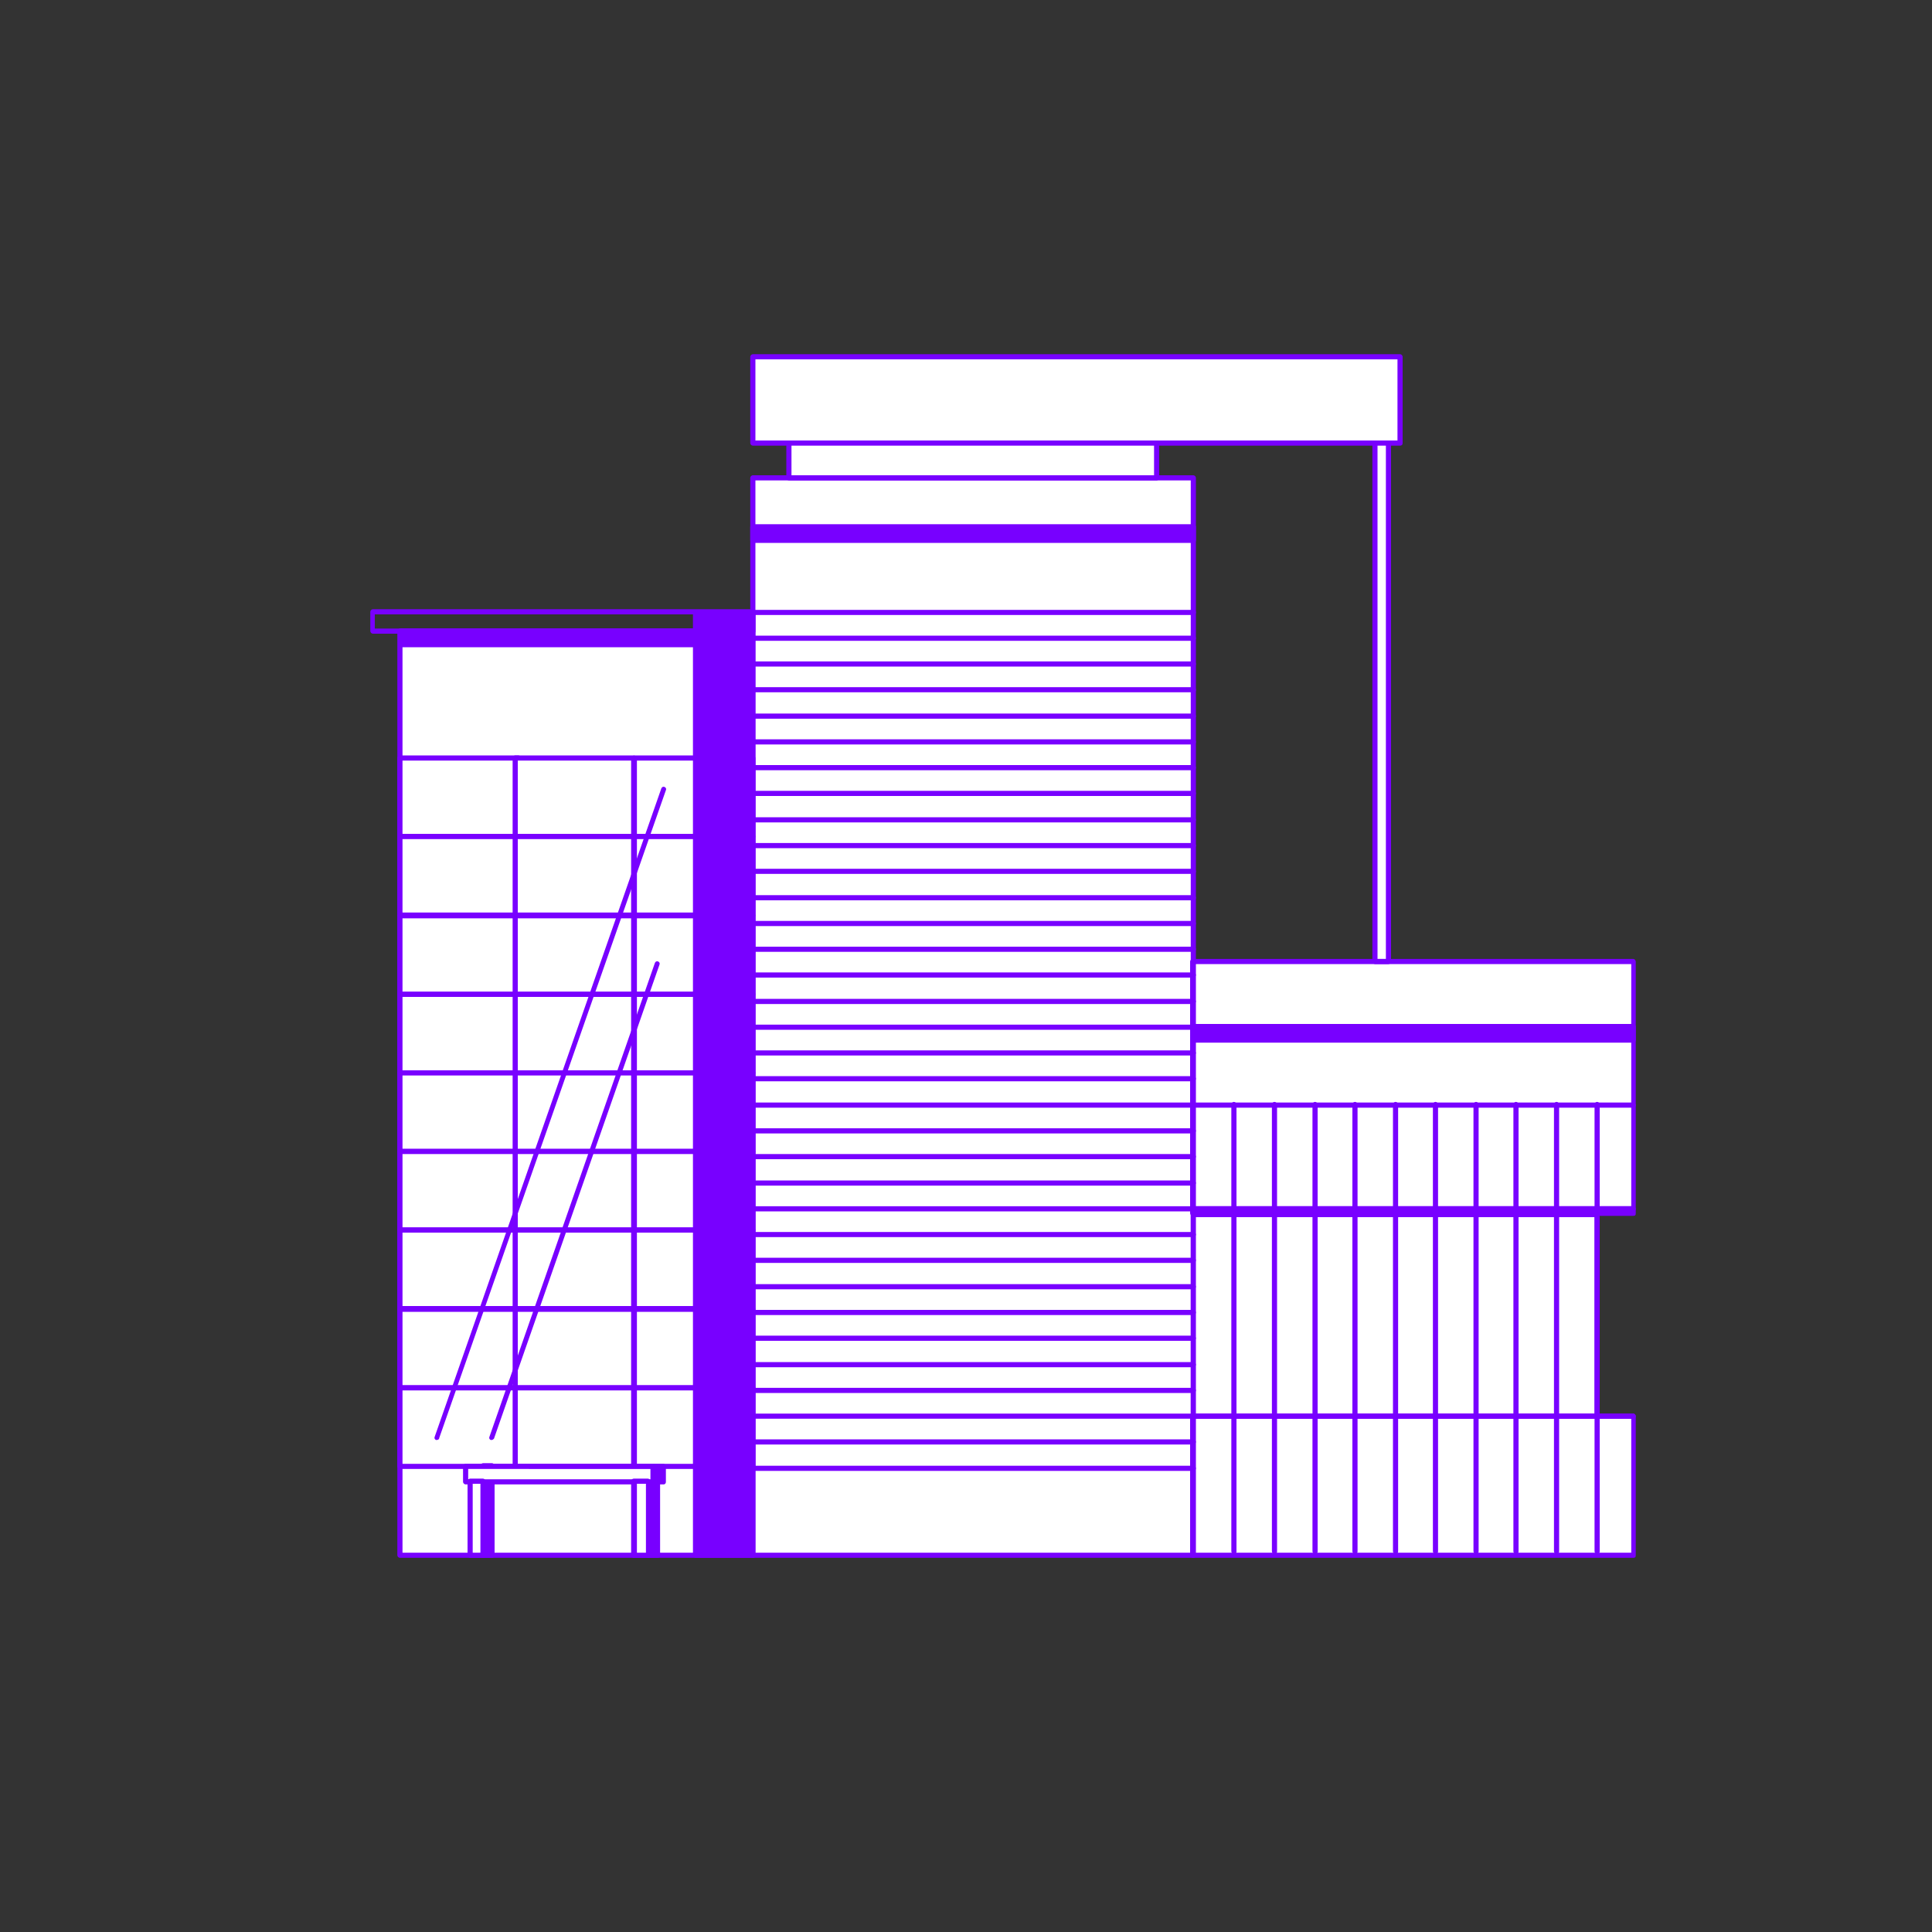
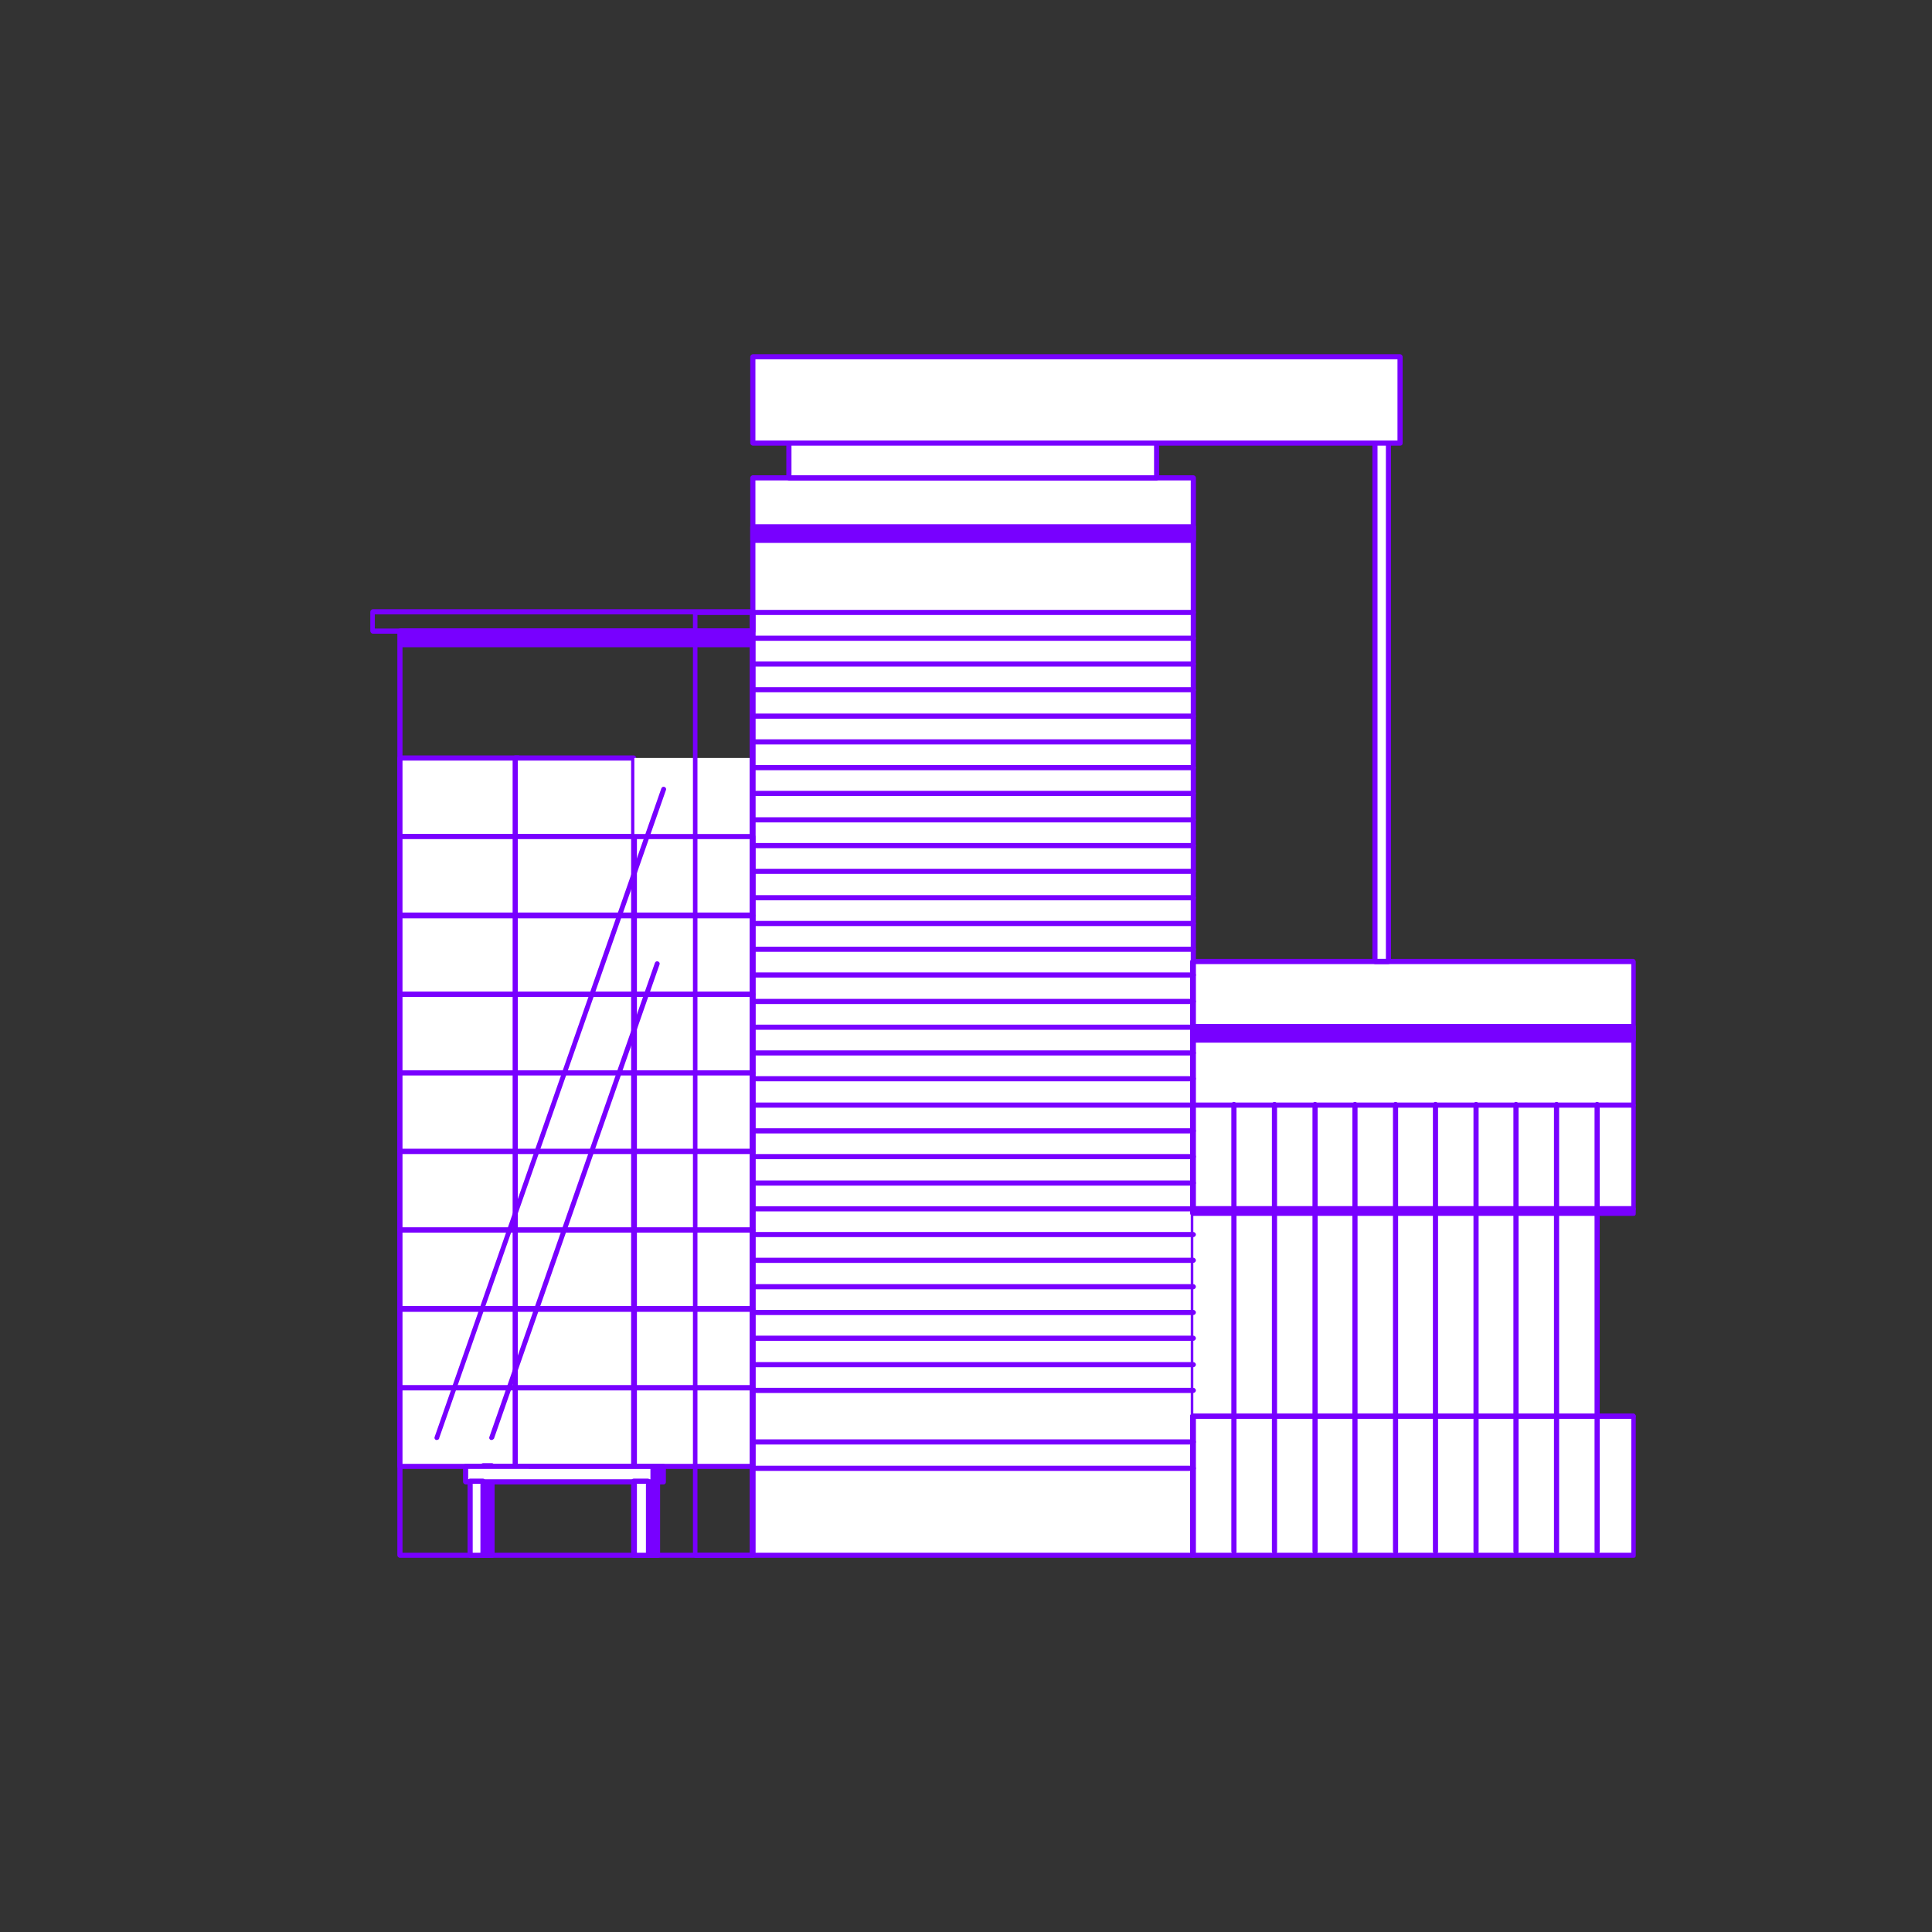
<svg xmlns="http://www.w3.org/2000/svg" version="1.1" id="Ebene_1" x="0px" y="0px" width="300px" height="300px" viewBox="0 0 300 300" style="enable-background:new 0 0 300 300;" xml:space="preserve">
  <rect x="0" y="0" width="300" height="300" fill="#333333" stroke="none" />
  <style type="text/css">
	.st0{fill:#FFFFFF;}
	.st1{fill:#7800FF;}
	.st2{fill:#FFFFFF;stroke:#7800FF;stroke-width:2;stroke-linecap:round;stroke-linejoin:round;stroke-miterlimit:10;}
	.st3{fill:none;}
	.st4{fill:none;stroke:#7800FF;stroke-width:2;stroke-linecap:round;stroke-linejoin:round;stroke-miterlimit:10;}
	.st5{fill:#D1FEF8;}
	.st6{fill:none;stroke:#7800FF;stroke-miterlimit:10;}
	.st7{fill:#FFFFFF;stroke:#7800FF;stroke-linecap:round;stroke-linejoin:round;stroke-miterlimit:10;}
</style>
  <g>
-     <rect x="62.1" y="98" class="st0" width="54.7" height="143.5" />
    <path class="st1" d="M116.9,241.9H62.1c-0.2,0-0.4-0.2-0.4-0.4V98c0-0.2,0.2-0.4,0.4-0.4h54.7c0.2,0,0.4,0.2,0.4,0.4v143.5   C117.3,241.8,117.1,241.9,116.9,241.9z M62.5,241.1h53.9V98.4H62.5V241.1z" />
  </g>
  <g>
    <rect x="116.9" y="74.2" class="st0" width="68.4" height="167.3" />
    <path class="st1" d="M185.3,241.9h-68.4c-0.2,0-0.4-0.2-0.4-0.4V74.2c0-0.2,0.2-0.4,0.4-0.4h68.4c0.2,0,0.4,0.2,0.4,0.4v167.3   C185.7,241.8,185.5,241.9,185.3,241.9z M117.3,241.1h67.6V74.6h-67.6V241.1z" />
  </g>
  <g>
    <rect x="116.9" y="55.4" class="st0" width="100.5" height="13.4" />
    <path class="st1" d="M217.4,69.2H116.9c-0.2,0-0.4-0.2-0.4-0.4V55.4c0-0.2,0.2-0.4,0.4-0.4h100.5c0.2,0,0.4,0.2,0.4,0.4v13.4   C217.8,69.1,217.6,69.2,217.4,69.2z M117.3,68.4H217V55.8h-99.7V68.4z" />
  </g>
  <g>
    <rect x="122.5" y="68.8" class="st0" width="57.1" height="5.4" />
    <path class="st1" d="M179.6,74.6h-57.1c-0.2,0-0.4-0.2-0.4-0.4v-5.4c0-0.2,0.2-0.4,0.4-0.4h57.1c0.2,0,0.4,0.2,0.4,0.4v5.4   C180,74.4,179.8,74.6,179.6,74.6z M122.9,73.8h56.3v-4.6h-56.3V73.8z" />
  </g>
  <g>
    <rect x="185.3" y="149.3" class="st0" width="68.4" height="38.4" />
-     <path class="st1" d="M253.6,188.1h-68.4c-0.2,0-0.4-0.2-0.4-0.4v-38.4c0-0.2,0.2-0.4,0.4-0.4h68.4c0.2,0,0.4,0.2,0.4,0.4v38.4   C254,187.9,253.9,188.1,253.6,188.1z M185.7,187.3h67.6v-37.6h-67.6V187.3z" />
+     <path class="st1" d="M253.6,188.1h-68.4c-0.2,0-0.4-0.2-0.4-0.4v-38.4c0-0.2,0.2-0.4,0.4-0.4h68.4c0.2,0,0.4,0.2,0.4,0.4v38.4   C254,187.9,253.9,188.1,253.6,188.1M185.7,187.3h67.6v-37.6h-67.6V187.3z" />
  </g>
  <g>
    <rect x="185.3" y="188.6" class="st0" width="62.7" height="31.3" />
-     <path class="st1" d="M248,220.3h-62.7c-0.2,0-0.4-0.2-0.4-0.4v-31.3c0-0.2,0.2-0.4,0.4-0.4H248c0.2,0,0.4,0.2,0.4,0.4v31.3   C248.4,220.1,248.2,220.3,248,220.3z M185.7,219.5h61.9V189h-61.9V219.5z" />
  </g>
  <g>
    <rect x="185.3" y="219.9" class="st0" width="68.4" height="21.6" />
    <path class="st1" d="M253.6,241.9h-68.4c-0.2,0-0.4-0.2-0.4-0.4v-21.6c0-0.2,0.2-0.4,0.4-0.4h68.4c0.2,0,0.4,0.2,0.4,0.4v21.6   C254,241.8,253.9,241.9,253.6,241.9z M185.7,241.1h67.6v-20.8h-67.6V241.1z" />
  </g>
  <g>
    <rect x="62.1" y="117.7" class="st0" width="18.4" height="12.2" />
    <path class="st1" d="M80.5,130.3H62.1c-0.2,0-0.4-0.2-0.4-0.4v-12.2c0-0.2,0.2-0.4,0.4-0.4h18.4c0.2,0,0.4,0.2,0.4,0.4v12.2   C80.9,130.1,80.8,130.3,80.5,130.3z M62.5,129.5h17.6v-11.4H62.5V129.5z" />
  </g>
  <g>
    <rect x="62.1" y="129.9" class="st0" width="18.4" height="12.2" />
    <path class="st1" d="M80.5,142.5H62.1c-0.2,0-0.4-0.2-0.4-0.4v-12.2c0-0.2,0.2-0.4,0.4-0.4h18.4c0.2,0,0.4,0.2,0.4,0.4v12.2   C80.9,142.4,80.8,142.5,80.5,142.5z M62.5,141.7h17.6v-11.4H62.5V141.7z" />
  </g>
  <g>
    <rect x="62.1" y="142.1" class="st0" width="18.4" height="12.2" />
    <path class="st1" d="M80.5,154.8H62.1c-0.2,0-0.4-0.2-0.4-0.4v-12.2c0-0.2,0.2-0.4,0.4-0.4h18.4c0.2,0,0.4,0.2,0.4,0.4v12.2   C80.9,154.6,80.8,154.8,80.5,154.8z M62.5,154h17.6v-11.4H62.5V154z" />
  </g>
  <g>
    <rect x="62.1" y="154.4" class="st0" width="18.4" height="12.2" />
    <path class="st1" d="M80.5,167H62.1c-0.2,0-0.4-0.2-0.4-0.4v-12.2c0-0.2,0.2-0.4,0.4-0.4h18.4c0.2,0,0.4,0.2,0.4,0.4v12.2   C80.9,166.8,80.8,167,80.5,167z M62.5,166.2h17.6v-11.4H62.5V166.2z" />
  </g>
  <g>
    <rect x="62.1" y="166.6" class="st0" width="18.4" height="12.2" />
    <path class="st1" d="M80.5,179.2H62.1c-0.2,0-0.4-0.2-0.4-0.4v-12.2c0-0.2,0.2-0.4,0.4-0.4h18.4c0.2,0,0.4,0.2,0.4,0.4v12.2   C80.9,179,80.8,179.2,80.5,179.2z M62.5,178.4h17.6V167H62.5V178.4z" />
  </g>
  <g>
    <rect x="62.1" y="178.8" class="st0" width="18.4" height="12.2" />
    <path class="st1" d="M80.5,191.4H62.1c-0.2,0-0.4-0.2-0.4-0.4v-12.2c0-0.2,0.2-0.4,0.4-0.4h18.4c0.2,0,0.4,0.2,0.4,0.4V191   C80.9,191.2,80.8,191.4,80.5,191.4z M62.5,190.6h17.6v-11.4H62.5V190.6z" />
  </g>
  <g>
    <rect x="62.1" y="191" class="st0" width="18.4" height="12.2" />
    <path class="st1" d="M80.5,203.6H62.1c-0.2,0-0.4-0.2-0.4-0.4V191c0-0.2,0.2-0.4,0.4-0.4h18.4c0.2,0,0.4,0.2,0.4,0.4v12.2   C80.9,203.5,80.8,203.6,80.5,203.6z M62.5,202.8h17.6v-11.4H62.5V202.8z" />
  </g>
  <g>
    <rect x="62.1" y="203.2" class="st0" width="18.4" height="12.2" />
    <path class="st1" d="M80.5,215.9H62.1c-0.2,0-0.4-0.2-0.4-0.4v-12.2c0-0.2,0.2-0.4,0.4-0.4h18.4c0.2,0,0.4,0.2,0.4,0.4v12.2   C80.9,215.7,80.8,215.9,80.5,215.9z M62.5,215.1h17.6v-11.4H62.5V215.1z" />
  </g>
  <g>
    <rect x="62.1" y="215.5" class="st0" width="18.4" height="12.2" />
    <path class="st1" d="M80.5,228.1H62.1c-0.2,0-0.4-0.2-0.4-0.4v-12.2c0-0.2,0.2-0.4,0.4-0.4h18.4c0.2,0,0.4,0.2,0.4,0.4v12.2   C80.9,227.9,80.8,228.1,80.5,228.1z M62.5,227.3h17.6v-11.4H62.5V227.3z" />
  </g>
  <g>
    <rect x="80" y="117.7" class="st0" width="18.4" height="12.2" />
    <path class="st1" d="M98.5,130.3H80c-0.2,0-0.4-0.2-0.4-0.4v-12.2c0-0.2,0.2-0.4,0.4-0.4h18.4c0.2,0,0.4,0.2,0.4,0.4v12.2   C98.9,130.1,98.7,130.3,98.5,130.3z M80.4,129.5H98v-11.4H80.4V129.5z" />
  </g>
  <g>
    <rect x="80" y="129.9" class="st0" width="18.4" height="12.2" />
    <path class="st1" d="M98.5,142.5H80c-0.2,0-0.4-0.2-0.4-0.4v-12.2c0-0.2,0.2-0.4,0.4-0.4h18.4c0.2,0,0.4,0.2,0.4,0.4v12.2   C98.9,142.4,98.7,142.5,98.5,142.5z M80.4,141.7H98v-11.4H80.4V141.7z" />
  </g>
  <g>
    <rect x="80" y="142.1" class="st0" width="18.4" height="12.2" />
    <path class="st1" d="M98.5,154.8H80c-0.2,0-0.4-0.2-0.4-0.4v-12.2c0-0.2,0.2-0.4,0.4-0.4h18.4c0.2,0,0.4,0.2,0.4,0.4v12.2   C98.9,154.6,98.7,154.8,98.5,154.8z M80.4,154H98v-11.4H80.4V154z" />
  </g>
  <g>
    <rect x="80" y="154.4" class="st0" width="18.4" height="12.2" />
    <path class="st1" d="M98.5,167H80c-0.2,0-0.4-0.2-0.4-0.4v-12.2c0-0.2,0.2-0.4,0.4-0.4h18.4c0.2,0,0.4,0.2,0.4,0.4v12.2   C98.9,166.8,98.7,167,98.5,167z M80.4,166.2H98v-11.4H80.4V166.2z" />
  </g>
  <g>
    <rect x="80" y="166.6" class="st0" width="18.4" height="12.2" />
    <path class="st1" d="M98.5,179.2H80c-0.2,0-0.4-0.2-0.4-0.4v-12.2c0-0.2,0.2-0.4,0.4-0.4h18.4c0.2,0,0.4,0.2,0.4,0.4v12.2   C98.9,179,98.7,179.2,98.5,179.2z M80.4,178.4H98V167H80.4V178.4z" />
  </g>
  <g>
    <rect x="80" y="178.8" class="st0" width="18.4" height="12.2" />
    <path class="st1" d="M98.5,191.4H80c-0.2,0-0.4-0.2-0.4-0.4v-12.2c0-0.2,0.2-0.4,0.4-0.4h18.4c0.2,0,0.4,0.2,0.4,0.4V191   C98.9,191.2,98.7,191.4,98.5,191.4z M80.4,190.6H98v-11.4H80.4V190.6z" />
  </g>
  <g>
    <rect x="80" y="191" class="st0" width="18.4" height="12.2" />
    <path class="st1" d="M98.5,203.6H80c-0.2,0-0.4-0.2-0.4-0.4V191c0-0.2,0.2-0.4,0.4-0.4h18.4c0.2,0,0.4,0.2,0.4,0.4v12.2   C98.9,203.5,98.7,203.6,98.5,203.6z M80.4,202.8H98v-11.4H80.4V202.8z" />
  </g>
  <g>
    <rect x="80" y="203.2" class="st0" width="18.4" height="12.2" />
    <path class="st1" d="M98.5,215.9H80c-0.2,0-0.4-0.2-0.4-0.4v-12.2c0-0.2,0.2-0.4,0.4-0.4h18.4c0.2,0,0.4,0.2,0.4,0.4v12.2   C98.9,215.7,98.7,215.9,98.5,215.9z M80.4,215.1H98v-11.4H80.4V215.1z" />
  </g>
  <g>
    <rect x="80" y="215.5" class="st0" width="18.4" height="12.2" />
    <path class="st1" d="M98.5,228.1H80c-0.2,0-0.4-0.2-0.4-0.4v-12.2c0-0.2,0.2-0.4,0.4-0.4h18.4c0.2,0,0.4,0.2,0.4,0.4v12.2   C98.9,227.9,98.7,228.1,98.5,228.1z M80.4,227.3H98v-11.4H80.4V227.3z" />
  </g>
  <g>
    <rect x="98.5" y="117.7" class="st0" width="18.4" height="12.2" />
-     <path class="st1" d="M116.9,130.3H98.5c-0.2,0-0.4-0.2-0.4-0.4v-12.2c0-0.2,0.2-0.4,0.4-0.4h18.4c0.2,0,0.4,0.2,0.4,0.4v12.2   C117.3,130.1,117.1,130.3,116.9,130.3z M98.9,129.5h17.6v-11.4H98.9V129.5z" />
  </g>
  <g>
    <rect x="98.5" y="129.9" class="st0" width="18.4" height="12.2" />
    <path class="st1" d="M116.9,142.5H98.5c-0.2,0-0.4-0.2-0.4-0.4v-12.2c0-0.2,0.2-0.4,0.4-0.4h18.4c0.2,0,0.4,0.2,0.4,0.4v12.2   C117.3,142.4,117.1,142.5,116.9,142.5z M98.9,141.7h17.6v-11.4H98.9V141.7z" />
  </g>
  <g>
    <rect x="98.5" y="142.1" class="st0" width="18.4" height="12.2" />
    <path class="st1" d="M116.9,154.8H98.5c-0.2,0-0.4-0.2-0.4-0.4v-12.2c0-0.2,0.2-0.4,0.4-0.4h18.4c0.2,0,0.4,0.2,0.4,0.4v12.2   C117.3,154.6,117.1,154.8,116.9,154.8z M98.9,154h17.6v-11.4H98.9V154z" />
  </g>
  <g>
    <rect x="98.5" y="154.4" class="st0" width="18.4" height="12.2" />
    <path class="st1" d="M116.9,167H98.5c-0.2,0-0.4-0.2-0.4-0.4v-12.2c0-0.2,0.2-0.4,0.4-0.4h18.4c0.2,0,0.4,0.2,0.4,0.4v12.2   C117.3,166.8,117.1,167,116.9,167z M98.9,166.2h17.6v-11.4H98.9V166.2z" />
  </g>
  <g>
    <rect x="98.5" y="166.6" class="st0" width="18.4" height="12.2" />
    <path class="st1" d="M116.9,179.2H98.5c-0.2,0-0.4-0.2-0.4-0.4v-12.2c0-0.2,0.2-0.4,0.4-0.4h18.4c0.2,0,0.4,0.2,0.4,0.4v12.2   C117.3,179,117.1,179.2,116.9,179.2z M98.9,178.4h17.6V167H98.9V178.4z" />
  </g>
  <g>
    <rect x="98.5" y="178.8" class="st0" width="18.4" height="12.2" />
    <path class="st1" d="M116.9,191.4H98.5c-0.2,0-0.4-0.2-0.4-0.4v-12.2c0-0.2,0.2-0.4,0.4-0.4h18.4c0.2,0,0.4,0.2,0.4,0.4V191   C117.3,191.2,117.1,191.4,116.9,191.4z M98.9,190.6h17.6v-11.4H98.9V190.6z" />
  </g>
  <g>
    <rect x="98.5" y="191" class="st0" width="18.4" height="12.2" />
    <path class="st1" d="M116.9,203.6H98.5c-0.2,0-0.4-0.2-0.4-0.4V191c0-0.2,0.2-0.4,0.4-0.4h18.4c0.2,0,0.4,0.2,0.4,0.4v12.2   C117.3,203.5,117.1,203.6,116.9,203.6z M98.9,202.8h17.6v-11.4H98.9V202.8z" />
  </g>
  <g>
    <rect x="98.5" y="203.2" class="st0" width="18.4" height="12.2" />
    <path class="st1" d="M116.9,215.9H98.5c-0.2,0-0.4-0.2-0.4-0.4v-12.2c0-0.2,0.2-0.4,0.4-0.4h18.4c0.2,0,0.4,0.2,0.4,0.4v12.2   C117.3,215.7,117.1,215.9,116.9,215.9z M98.9,215.1h17.6v-11.4H98.9V215.1z" />
  </g>
  <g>
    <rect x="98.5" y="215.5" class="st0" width="18.4" height="12.2" />
    <path class="st1" d="M116.9,228.1H98.5c-0.2,0-0.4-0.2-0.4-0.4v-12.2c0-0.2,0.2-0.4,0.4-0.4h18.4c0.2,0,0.4,0.2,0.4,0.4v12.2   C117.3,227.9,117.1,228.1,116.9,228.1z M98.9,227.3h17.6v-11.4H98.9V227.3z" />
  </g>
  <g>
-     <rect x="107.9" y="95.1" class="st1" width="8.9" height="146.5" />
    <path class="st1" d="M116.9,241.9h-8.9c-0.2,0-0.4-0.2-0.4-0.4V95.1c0-0.2,0.2-0.4,0.4-0.4h8.9c0.2,0,0.4,0.2,0.4,0.4v146.5   C117.3,241.8,117.1,241.9,116.9,241.9z M108.3,241.1h8.1V95.5h-8.1V241.1z" />
  </g>
  <g>
    <path class="st1" d="M116.9,98.4h-59c-0.2,0-0.4-0.2-0.4-0.4v-3c0-0.2,0.2-0.4,0.4-0.4h59c0.2,0,0.4,0.2,0.4,0.4v3   C117.3,98.3,117.1,98.4,116.9,98.4z M58.2,97.6h58.2v-2.2H58.2V97.6z" />
  </g>
  <g>
    <rect x="75" y="227.7" class="st1" width="1.4" height="13.9" />
    <path class="st1" d="M76.4,241.9H75c-0.2,0-0.4-0.2-0.4-0.4v-13.9c0-0.2,0.2-0.4,0.4-0.4h1.4c0.2,0,0.4,0.2,0.4,0.4v13.9   C76.8,241.8,76.6,241.9,76.4,241.9z M75.4,241.1H76v-13.1h-0.6V241.1z" />
  </g>
  <g>
    <rect x="100.6" y="230.1" class="st1" width="1.4" height="11.5" />
    <path class="st1" d="M102.1,241.9h-1.4c-0.2,0-0.4-0.2-0.4-0.4v-11.5c0-0.2,0.2-0.4,0.4-0.4h1.4c0.2,0,0.4,0.2,0.4,0.4v11.5   C102.5,241.8,102.3,241.9,102.1,241.9z M101,241.1h0.6v-10.7H101V241.1z" />
  </g>
  <g>
    <rect x="101.6" y="227.7" class="st1" width="1.4" height="2.4" />
    <path class="st1" d="M103,230.5h-1.4c-0.2,0-0.4-0.2-0.4-0.4v-2.4c0-0.2,0.2-0.4,0.4-0.4h1.4c0.2,0,0.4,0.2,0.4,0.4v2.4   C103.4,230.3,103.3,230.5,103,230.5z M102,229.7h0.6v-1.6H102V229.7z" />
  </g>
  <g>
    <rect x="72.3" y="227.7" class="st0" width="29.1" height="2.4" />
    <path class="st1" d="M101.3,230.5H72.3c-0.2,0-0.4-0.2-0.4-0.4v-2.4c0-0.2,0.2-0.4,0.4-0.4h29.1c0.2,0,0.4,0.2,0.4,0.4v2.4   C101.7,230.3,101.6,230.5,101.3,230.5z M72.7,229.7h28.3v-1.6H72.7V229.7z" />
  </g>
  <g>
    <rect x="73" y="230.1" class="st0" width="2" height="11.5" />
    <path class="st1" d="M75,241.9h-2c-0.2,0-0.4-0.2-0.4-0.4v-11.5c0-0.2,0.2-0.4,0.4-0.4h2c0.2,0,0.4,0.2,0.4,0.4v11.5   C75.4,241.8,75.2,241.9,75,241.9z M73.4,241.1h1.2v-10.7h-1.2V241.1z" />
  </g>
  <g>
    <rect x="98.5" y="230.1" class="st0" width="2.2" height="11.5" />
    <path class="st1" d="M100.6,241.9h-2.2c-0.2,0-0.4-0.2-0.4-0.4v-11.5c0-0.2,0.2-0.4,0.4-0.4h2.2c0.2,0,0.4,0.2,0.4,0.4v11.5   C101,241.8,100.8,241.9,100.6,241.9z M98.9,241.1h1.4v-10.7h-1.4V241.1z" />
  </g>
  <g>
    <rect x="116.9" y="81.8" class="st1" width="68.4" height="2.1" />
    <path class="st1" d="M185.3,84.3h-68.4c-0.2,0-0.4-0.2-0.4-0.4v-2.1c0-0.2,0.2-0.4,0.4-0.4h68.4c0.2,0,0.4,0.2,0.4,0.4v2.1   C185.7,84.1,185.5,84.3,185.3,84.3z M117.3,83.5h67.6v-1.3h-67.6V83.5z" />
  </g>
  <g>
    <rect x="185.3" y="159.4" class="st1" width="68.4" height="2.1" />
    <path class="st1" d="M253.6,161.9h-68.4c-0.2,0-0.4-0.2-0.4-0.4v-2.1c0-0.2,0.2-0.4,0.4-0.4h68.4c0.2,0,0.4,0.2,0.4,0.4v2.1   C254,161.7,253.9,161.9,253.6,161.9z M185.7,161.1h67.6v-1.3h-67.6V161.1z" />
  </g>
  <g>
    <rect x="185.3" y="187.7" class="st1" width="68.4" height="0.7" />
    <path class="st1" d="M253.6,188.8h-68.4c-0.2,0-0.4-0.2-0.4-0.4v-0.7c0-0.2,0.2-0.4,0.4-0.4h68.4c0.2,0,0.4,0.2,0.4,0.4v0.7   C254,188.7,253.9,188.8,253.6,188.8z" />
  </g>
  <g>
    <rect x="62.3" y="98" class="st1" width="54.3" height="2.1" />
    <path class="st1" d="M116.5,100.5H62.3c-0.2,0-0.4-0.2-0.4-0.4V98c0-0.2,0.2-0.4,0.4-0.4h54.3c0.2,0,0.4,0.2,0.4,0.4v2.1   C116.9,100.3,116.7,100.5,116.5,100.5z M62.7,99.7h53.5v-1.3H62.7V99.7z" />
  </g>
  <g>
    <path class="st1" d="M67.8,223.6c0,0-0.1,0-0.1,0c-0.2-0.1-0.3-0.3-0.2-0.5l35.2-100.7c0.1-0.2,0.3-0.3,0.5-0.2   c0.2,0.1,0.3,0.3,0.2,0.5L68.2,223.3C68.2,223.5,68,223.6,67.8,223.6z" />
  </g>
  <g>
    <path class="st1" d="M76.3,223.6c0,0-0.1,0-0.1,0c-0.2-0.1-0.3-0.3-0.2-0.5l25.7-73.6c0.1-0.2,0.3-0.3,0.5-0.2   c0.2,0.1,0.3,0.3,0.2,0.5l-25.7,73.6C76.6,223.5,76.5,223.6,76.3,223.6z" />
  </g>
  <g>
    <rect x="213.5" y="68.8" class="st0" width="2.1" height="80.5" />
    <path class="st1" d="M215.6,149.7h-2.1c-0.2,0-0.4-0.2-0.4-0.4V68.8c0-0.2,0.2-0.4,0.4-0.4h2.1c0.2,0,0.4,0.2,0.4,0.4v80.5   C216,149.5,215.8,149.7,215.6,149.7z M213.9,148.9h1.3V69.2h-1.3V148.9z" />
  </g>
  <g>
    <path class="st1" d="M185.3,95.5h-68.4c-0.2,0-0.4-0.2-0.4-0.4c0-0.2,0.2-0.4,0.4-0.4h68.4c0.2,0,0.4,0.2,0.4,0.4   C185.7,95.3,185.5,95.5,185.3,95.5z" />
  </g>
  <g>
    <path class="st1" d="M185.3,99.5h-68.4c-0.2,0-0.4-0.2-0.4-0.4s0.2-0.4,0.4-0.4h68.4c0.2,0,0.4,0.2,0.4,0.4S185.5,99.5,185.3,99.5z   " />
  </g>
  <g>
    <path class="st1" d="M185.3,103.5h-68.4c-0.2,0-0.4-0.2-0.4-0.4s0.2-0.4,0.4-0.4h68.4c0.2,0,0.4,0.2,0.4,0.4   S185.5,103.5,185.3,103.5z" />
  </g>
  <g>
    <path class="st1" d="M185.3,107.5h-68.4c-0.2,0-0.4-0.2-0.4-0.4c0-0.2,0.2-0.4,0.4-0.4h68.4c0.2,0,0.4,0.2,0.4,0.4   C185.7,107.4,185.5,107.5,185.3,107.5z" />
  </g>
  <g>
    <path class="st1" d="M185.3,111.6h-68.4c-0.2,0-0.4-0.2-0.4-0.4s0.2-0.4,0.4-0.4h68.4c0.2,0,0.4,0.2,0.4,0.4   S185.5,111.6,185.3,111.6z" />
  </g>
  <g>
    <path class="st1" d="M185.3,115.6h-68.4c-0.2,0-0.4-0.2-0.4-0.4c0-0.2,0.2-0.4,0.4-0.4h68.4c0.2,0,0.4,0.2,0.4,0.4   C185.7,115.4,185.5,115.6,185.3,115.6z" />
  </g>
  <g>
    <path class="st1" d="M185.3,119.6h-68.4c-0.2,0-0.4-0.2-0.4-0.4s0.2-0.4,0.4-0.4h68.4c0.2,0,0.4,0.2,0.4,0.4   S185.5,119.6,185.3,119.6z" />
  </g>
  <g>
    <path class="st1" d="M185.3,123.6h-68.4c-0.2,0-0.4-0.2-0.4-0.4s0.2-0.4,0.4-0.4h68.4c0.2,0,0.4,0.2,0.4,0.4   S185.5,123.6,185.3,123.6z" />
  </g>
  <g>
    <path class="st1" d="M185.3,127.7h-68.4c-0.2,0-0.4-0.2-0.4-0.4c0-0.2,0.2-0.4,0.4-0.4h68.4c0.2,0,0.4,0.2,0.4,0.4   C185.7,127.5,185.5,127.7,185.3,127.7z" />
  </g>
  <g>
    <path class="st1" d="M185.3,131.7h-68.4c-0.2,0-0.4-0.2-0.4-0.4s0.2-0.4,0.4-0.4h68.4c0.2,0,0.4,0.2,0.4,0.4   S185.5,131.7,185.3,131.7z" />
  </g>
  <g>
    <path class="st1" d="M185.3,135.7h-68.4c-0.2,0-0.4-0.2-0.4-0.4s0.2-0.4,0.4-0.4h68.4c0.2,0,0.4,0.2,0.4,0.4   S185.5,135.7,185.3,135.7z" />
  </g>
  <g>
    <path class="st1" d="M185.3,139.8h-68.4c-0.2,0-0.4-0.2-0.4-0.4s0.2-0.4,0.4-0.4h68.4c0.2,0,0.4,0.2,0.4,0.4   S185.5,139.8,185.3,139.8z" />
  </g>
  <g>
    <path class="st1" d="M185.3,143.8h-68.4c-0.2,0-0.4-0.2-0.4-0.4s0.2-0.4,0.4-0.4h68.4c0.2,0,0.4,0.2,0.4,0.4   S185.5,143.8,185.3,143.8z" />
  </g>
  <g>
    <path class="st1" d="M185.3,147.8h-68.4c-0.2,0-0.4-0.2-0.4-0.4s0.2-0.4,0.4-0.4h68.4c0.2,0,0.4,0.2,0.4,0.4   S185.5,147.8,185.3,147.8z" />
  </g>
  <g>
    <path class="st1" d="M185.3,151.8h-68.4c-0.2,0-0.4-0.2-0.4-0.4s0.2-0.4,0.4-0.4h68.4c0.2,0,0.4,0.2,0.4,0.4   S185.5,151.8,185.3,151.8z" />
  </g>
  <g>
    <path class="st1" d="M185.3,155.9h-68.4c-0.2,0-0.4-0.2-0.4-0.4s0.2-0.4,0.4-0.4h68.4c0.2,0,0.4,0.2,0.4,0.4   S185.5,155.9,185.3,155.9z" />
  </g>
  <g>
    <path class="st1" d="M185.3,159.9h-68.4c-0.2,0-0.4-0.2-0.4-0.4s0.2-0.4,0.4-0.4h68.4c0.2,0,0.4,0.2,0.4,0.4   S185.5,159.9,185.3,159.9z" />
  </g>
  <g>
    <path class="st1" d="M185.3,163.9h-68.4c-0.2,0-0.4-0.2-0.4-0.4s0.2-0.4,0.4-0.4h68.4c0.2,0,0.4,0.2,0.4,0.4   S185.5,163.9,185.3,163.9z" />
  </g>
  <g>
    <path class="st1" d="M185.3,167.9h-68.4c-0.2,0-0.4-0.2-0.4-0.4s0.2-0.4,0.4-0.4h68.4c0.2,0,0.4,0.2,0.4,0.4   S185.5,167.9,185.3,167.9z" />
  </g>
  <g>
    <path class="st1" d="M185.3,172h-68.4c-0.2,0-0.4-0.2-0.4-0.4s0.2-0.4,0.4-0.4h68.4c0.2,0,0.4,0.2,0.4,0.4S185.5,172,185.3,172z" />
  </g>
  <g>
    <path class="st1" d="M185.3,176h-68.4c-0.2,0-0.4-0.2-0.4-0.4s0.2-0.4,0.4-0.4h68.4c0.2,0,0.4,0.2,0.4,0.4S185.5,176,185.3,176z" />
  </g>
  <g>
    <path class="st1" d="M185.3,180h-68.4c-0.2,0-0.4-0.2-0.4-0.4s0.2-0.4,0.4-0.4h68.4c0.2,0,0.4,0.2,0.4,0.4S185.5,180,185.3,180z" />
  </g>
  <g>
    <path class="st1" d="M185.3,184.1h-68.4c-0.2,0-0.4-0.2-0.4-0.4s0.2-0.4,0.4-0.4h68.4c0.2,0,0.4,0.2,0.4,0.4   S185.5,184.1,185.3,184.1z" />
  </g>
  <g>
    <path class="st1" d="M185.3,188.1h-68.4c-0.2,0-0.4-0.2-0.4-0.4s0.2-0.4,0.4-0.4h68.4c0.2,0,0.4,0.2,0.4,0.4   S185.5,188.1,185.3,188.1z" />
  </g>
  <g>
    <path class="st1" d="M185.3,192.1h-68.4c-0.2,0-0.4-0.2-0.4-0.4s0.2-0.4,0.4-0.4h68.4c0.2,0,0.4,0.2,0.4,0.4   S185.5,192.1,185.3,192.1z" />
  </g>
  <g>
    <path class="st1" d="M185.3,196.1h-68.4c-0.2,0-0.4-0.2-0.4-0.4s0.2-0.4,0.4-0.4h68.4c0.2,0,0.4,0.2,0.4,0.4   S185.5,196.1,185.3,196.1z" />
  </g>
  <g>
    <path class="st1" d="M185.3,200.2h-68.4c-0.2,0-0.4-0.2-0.4-0.4s0.2-0.4,0.4-0.4h68.4c0.2,0,0.4,0.2,0.4,0.4   S185.5,200.2,185.3,200.2z" />
  </g>
  <g>
    <path class="st1" d="M185.3,204.2h-68.4c-0.2,0-0.4-0.2-0.4-0.4s0.2-0.4,0.4-0.4h68.4c0.2,0,0.4,0.2,0.4,0.4   S185.5,204.2,185.3,204.2z" />
  </g>
  <g>
    <path class="st1" d="M185.3,208.2h-68.4c-0.2,0-0.4-0.2-0.4-0.4c0-0.2,0.2-0.4,0.4-0.4h68.4c0.2,0,0.4,0.2,0.4,0.4   C185.7,208,185.5,208.2,185.3,208.2z" />
  </g>
  <g>
    <path class="st1" d="M185.3,212.3h-68.4c-0.2,0-0.4-0.2-0.4-0.4s0.2-0.4,0.4-0.4h68.4c0.2,0,0.4,0.2,0.4,0.4   S185.5,212.3,185.3,212.3z" />
  </g>
  <g>
    <path class="st1" d="M185.3,216.3h-68.4c-0.2,0-0.4-0.2-0.4-0.4s0.2-0.4,0.4-0.4h68.4c0.2,0,0.4,0.2,0.4,0.4   S185.5,216.3,185.3,216.3z" />
  </g>
  <g>
-     <path class="st1" d="M185.3,220.3h-68.4c-0.2,0-0.4-0.2-0.4-0.4c0-0.2,0.2-0.4,0.4-0.4h68.4c0.2,0,0.4,0.2,0.4,0.4   C185.7,220.1,185.5,220.3,185.3,220.3z" />
-   </g>
+     </g>
  <g>
    <path class="st1" d="M185.3,224.3h-68.4c-0.2,0-0.4-0.2-0.4-0.4s0.2-0.4,0.4-0.4h68.4c0.2,0,0.4,0.2,0.4,0.4   S185.5,224.3,185.3,224.3z" />
  </g>
  <g>
    <path class="st1" d="M185.3,228.4h-68.4c-0.2,0-0.4-0.2-0.4-0.4c0-0.2,0.2-0.4,0.4-0.4h68.4c0.2,0,0.4,0.2,0.4,0.4   C185.7,228.2,185.5,228.4,185.3,228.4z" />
  </g>
  <g>
    <path class="st1" d="M248,241.3c-0.2,0-0.4-0.2-0.4-0.4v-69.4c0-0.2,0.2-0.4,0.4-0.4s0.4,0.2,0.4,0.4v69.4   C248.4,241.2,248.2,241.3,248,241.3z" />
  </g>
  <g>
    <path class="st1" d="M241.7,241.3c-0.2,0-0.4-0.2-0.4-0.4v-69.4c0-0.2,0.2-0.4,0.4-0.4s0.4,0.2,0.4,0.4v69.4   C242.1,241.2,241.9,241.3,241.7,241.3z" />
  </g>
  <g>
    <path class="st1" d="M235.4,241.3c-0.2,0-0.4-0.2-0.4-0.4v-69.4c0-0.2,0.2-0.4,0.4-0.4s0.4,0.2,0.4,0.4v69.4   C235.8,241.2,235.7,241.3,235.4,241.3z" />
  </g>
  <g>
    <path class="st1" d="M229.2,241.3c-0.2,0-0.4-0.2-0.4-0.4v-69.4c0-0.2,0.2-0.4,0.4-0.4s0.4,0.2,0.4,0.4v69.4   C229.6,241.2,229.4,241.3,229.2,241.3z" />
  </g>
  <g>
    <path class="st1" d="M222.9,241.3c-0.2,0-0.4-0.2-0.4-0.4v-69.4c0-0.2,0.2-0.4,0.4-0.4s0.4,0.2,0.4,0.4v69.4   C223.3,241.2,223.1,241.3,222.9,241.3z" />
  </g>
  <g>
    <path class="st1" d="M216.7,241.3c-0.2,0-0.4-0.2-0.4-0.4v-69.4c0-0.2,0.2-0.4,0.4-0.4s0.4,0.2,0.4,0.4v69.4   C217.1,241.2,216.9,241.3,216.7,241.3z" />
  </g>
  <g>
    <path class="st1" d="M210.4,241.3c-0.2,0-0.4-0.2-0.4-0.4v-69.4c0-0.2,0.2-0.4,0.4-0.4c0.2,0,0.4,0.2,0.4,0.4v69.4   C210.8,241.2,210.6,241.3,210.4,241.3z" />
  </g>
  <g>
    <path class="st1" d="M204.2,241.3c-0.2,0-0.4-0.2-0.4-0.4v-69.4c0-0.2,0.2-0.4,0.4-0.4s0.4,0.2,0.4,0.4v69.4   C204.6,241.2,204.4,241.3,204.2,241.3z" />
  </g>
  <g>
    <path class="st1" d="M197.9,241.3c-0.2,0-0.4-0.2-0.4-0.4v-69.4c0-0.2,0.2-0.4,0.4-0.4s0.4,0.2,0.4,0.4v69.4   C198.3,241.2,198.1,241.3,197.9,241.3z" />
  </g>
  <g>
    <path class="st1" d="M191.6,241.3c-0.2,0-0.4-0.2-0.4-0.4v-69.4c0-0.2,0.2-0.4,0.4-0.4s0.4,0.2,0.4,0.4v69.4   C192,241.2,191.9,241.3,191.6,241.3z" />
  </g>
  <g>
    <path class="st1" d="M253.6,172h-68.4c-0.2,0-0.4-0.2-0.4-0.4s0.2-0.4,0.4-0.4h68.4c0.2,0,0.4,0.2,0.4,0.4S253.9,172,253.6,172z" />
  </g>
  <g>
    <path class="st1" d="M253.6,220.3h-68.4c-0.2,0-0.4-0.2-0.4-0.4c0-0.2,0.2-0.4,0.4-0.4h68.4c0.2,0,0.4,0.2,0.4,0.4   C254,220.1,253.9,220.3,253.6,220.3z" />
  </g>
</svg>